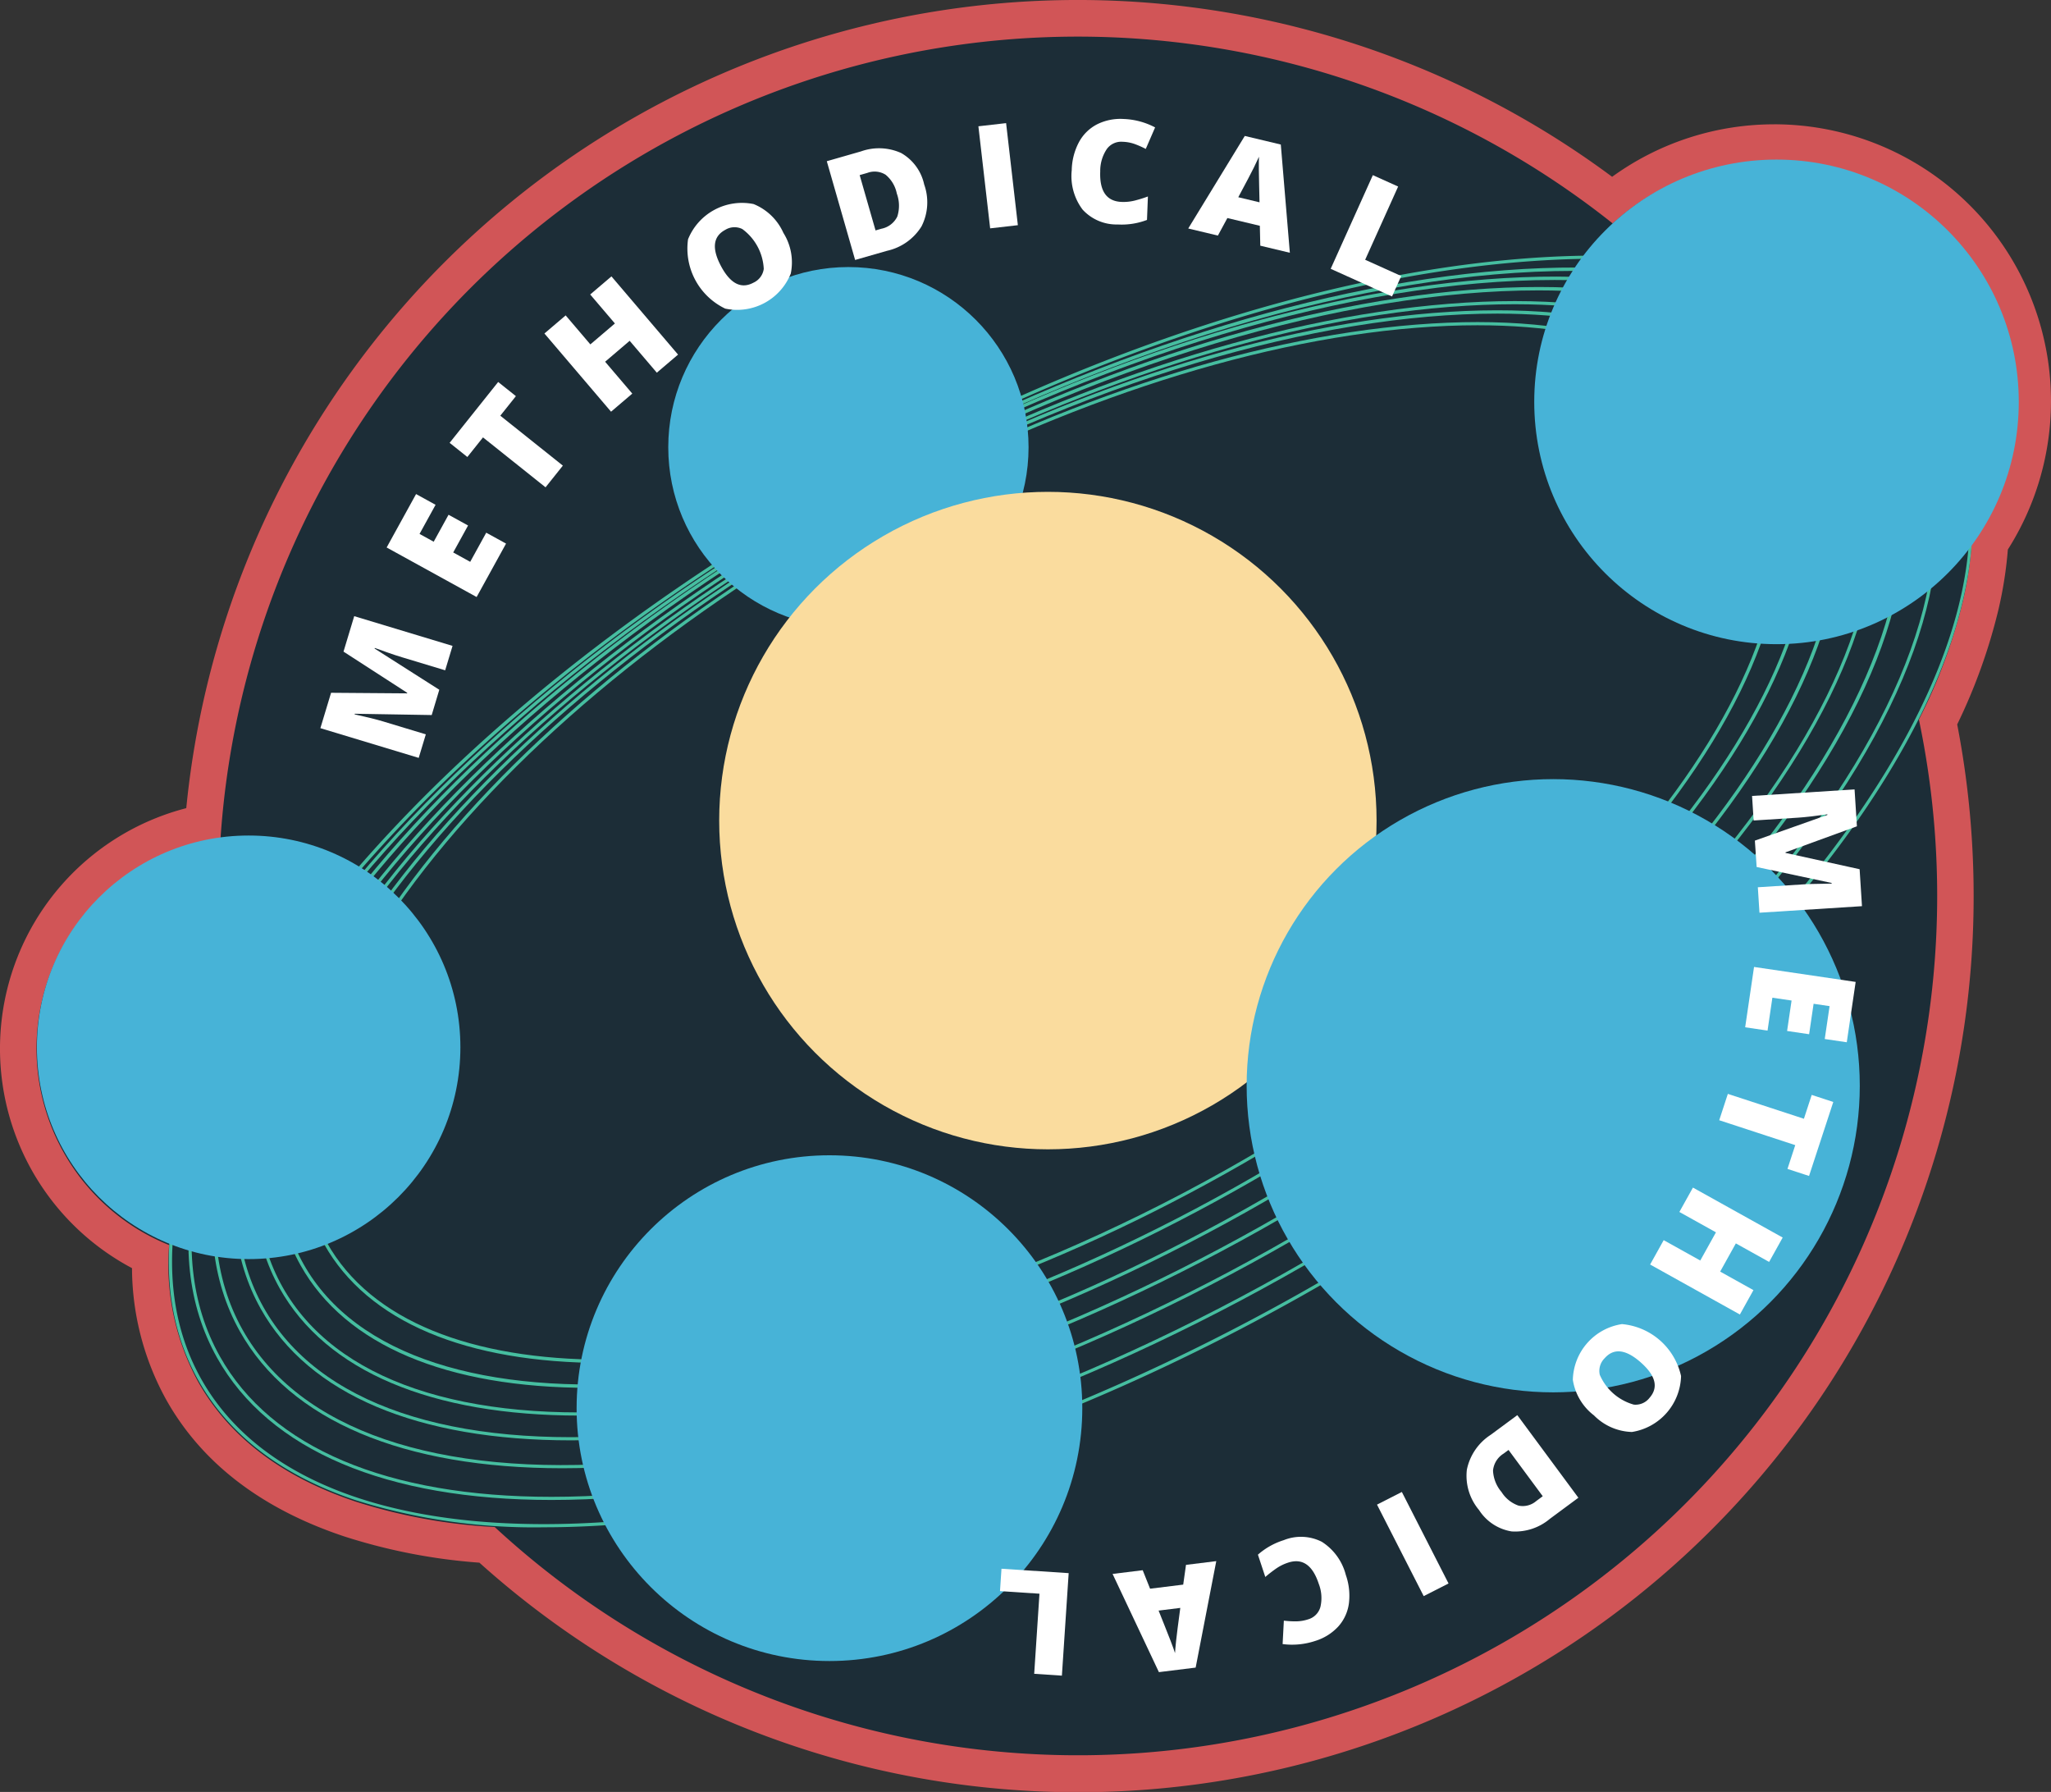
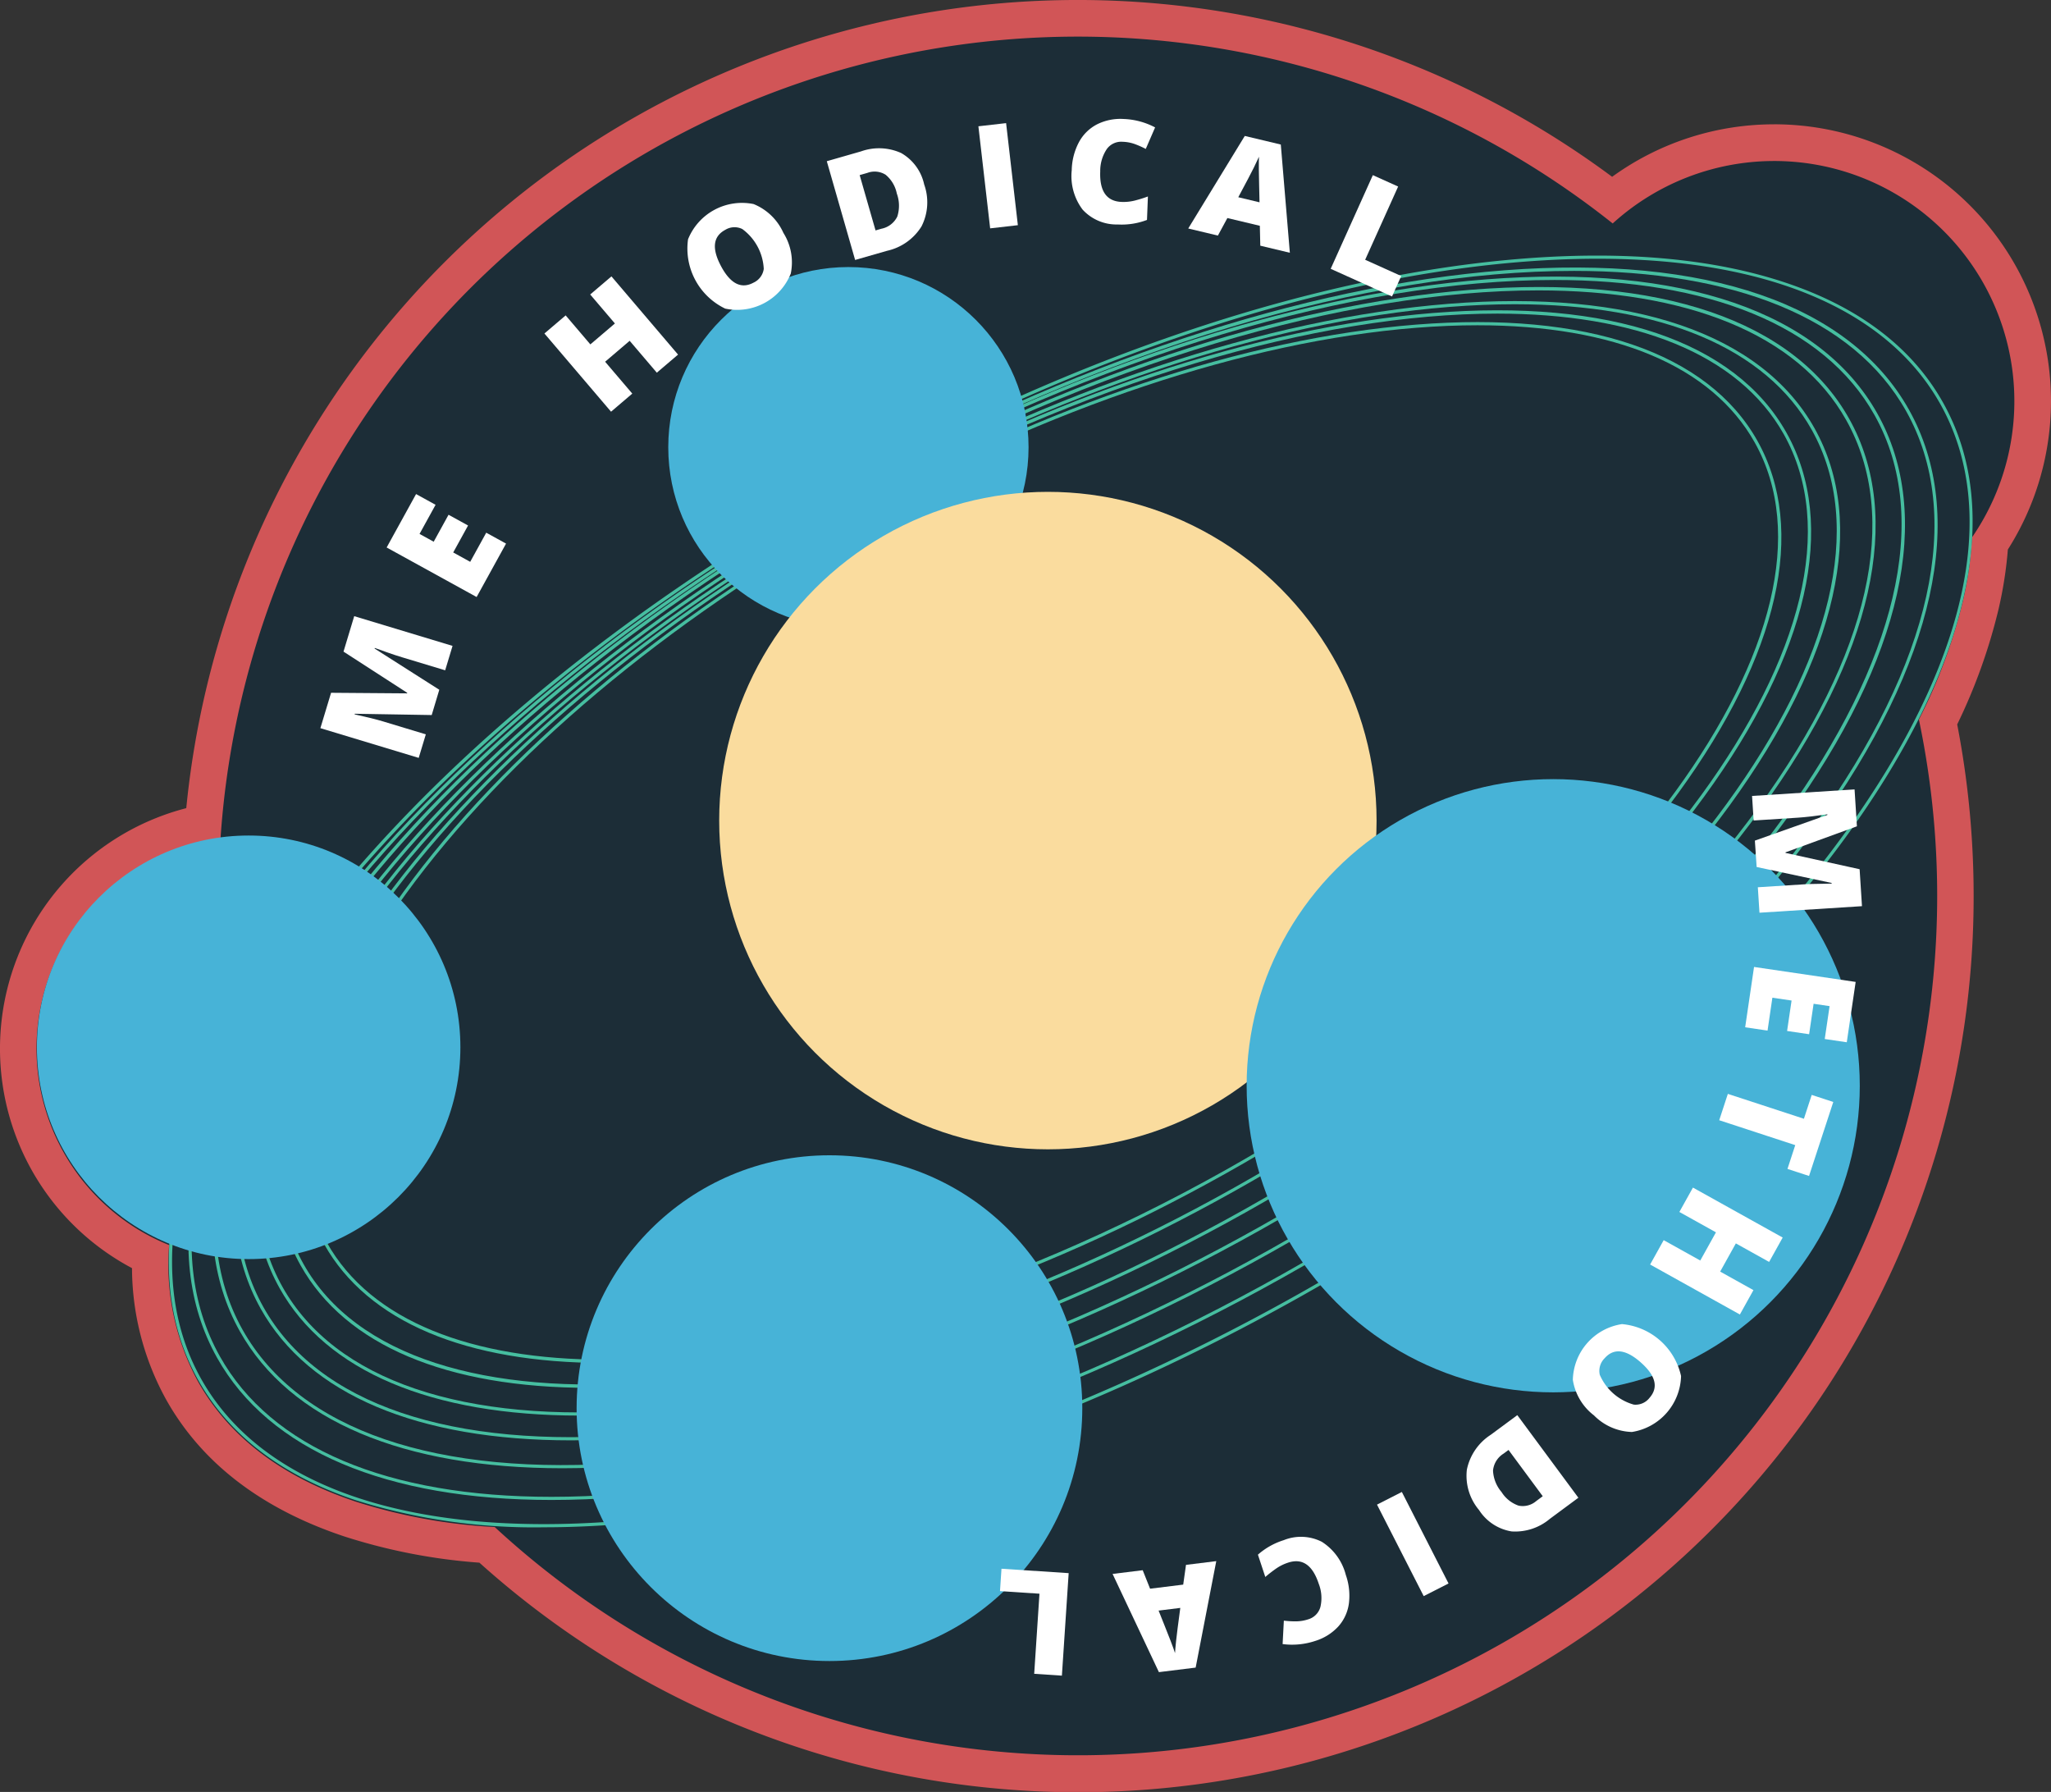
<svg xmlns="http://www.w3.org/2000/svg" width="194.603" height="170" viewBox="0 0 194.603 170">
  <rect x="0" y="0" width="194.603" height="170" fill="#333333" stroke="none" />
  <g id="Group_48490" data-name="Group 48490" transform="translate(-964.338 -4705.129)">
    <path id="Path_8847" data-name="Path 8847" d="M215.795,98.826a24.453,24.453,0,0,0-15.371,5.424A83.263,83.263,0,0,0,66.748,163.377a21.827,21.827,0,0,0-5.027,41.152,24.6,24.6,0,0,0,3.012,12.69c3.143,5.609,8.5,9.708,15.923,12.184a53.5,53.5,0,0,0,13.014,2.456A83.257,83.257,0,0,0,232.984,170.3a83.866,83.866,0,0,0-1.64-16.507,52.169,52.169,0,0,0,4.046-11.08,36.447,36.447,0,0,0,.876-5.848,24.525,24.525,0,0,0-20.472-38.034Z" transform="translate(916.882 4619.833)" fill="#1c2d37" />
    <g id="Group_45989" data-name="Group 45989" transform="translate(964.338 4705.129)">
      <path id="Path_8848" data-name="Path 8848" d="M217.558,102.326a22.7,22.7,0,0,0-15.322,5.931A81.522,81.522,0,0,0,70.142,166.631a20.089,20.089,0,0,0-4.876,38.545,23.231,23.231,0,0,0,2.746,12.958c2.925,5.22,7.957,9.051,14.957,11.385a52.2,52.2,0,0,0,13.19,2.413,81.55,81.55,0,0,0,135.127-76.615,50.891,50.891,0,0,0,4.175-11.235,34.222,34.222,0,0,0,.862-6.033,22.788,22.788,0,0,0-18.765-35.721Z" transform="translate(-49.22 -87.058)" fill="none" />
      <path id="Path_8849" data-name="Path 8849" d="M214.032,95.326a26.179,26.179,0,0,0-15.376,4.979A85,85,0,0,0,63.368,160.2a23.566,23.566,0,0,0-5.149,43.638,26.012,26.012,0,0,0,3.235,12.465c3.361,6,9.043,10.367,16.889,12.983a54.7,54.7,0,0,0,12.838,2.495,84.97,84.97,0,0,0,141.776-63.251,85.629,85.629,0,0,0-1.56-16.273,53.409,53.409,0,0,0,3.921-10.921,38.456,38.456,0,0,0,.885-5.671,26.263,26.263,0,0,0-22.173-40.341ZM232.8,134.521a34.235,34.235,0,0,1-.862,6.033,50.892,50.892,0,0,1-4.176,11.236A81.53,81.53,0,0,1,92.633,228.4a52.2,52.2,0,0,1-13.19-2.413c-7-2.334-12.032-6.165-14.957-11.385A23.231,23.231,0,0,1,61.74,201.65,20.089,20.089,0,0,1,66.617,163.1,81.522,81.522,0,0,1,198.71,104.731a22.785,22.785,0,0,1,34.087,29.79Z" transform="translate(-45.694 -83.532)" fill="#d15557" />
    </g>
    <g id="Group_46017" data-name="Group 46017" transform="translate(967.837 4720.268)">
      <g id="Group_45992" data-name="Group 45992" transform="translate(24.985 15.417)">
        <g id="Group_45991" data-name="Group 45991">
          <path id="Path_8850" data-name="Path 8850" d="M131.087,243.845c-13.122,0-22.455-3.919-26.575-11.274-4.707-8.4-2.041-20.261,7.508-33.395,9.524-13.1,24.763-25.916,42.911-36.083s37.033-16.473,53.18-17.755c16.186-1.285,27.695,2.634,32.4,11.035s2.04,20.261-7.508,33.395c-9.524,13.1-24.763,25.916-42.91,36.083s-37.033,16.473-53.18,17.754Q133.89,243.845,131.087,243.845ZM213.941,145.4q-2.789,0-5.807.238c-16.1,1.279-34.947,7.57-53.057,17.717s-33.315,22.931-42.814,36c-9.476,13.034-12.135,24.779-7.489,33.072,4.184,7.468,13.788,11.105,26.377,11.105,16.336,0,37.7-6.121,58.8-17.94,37.351-20.927,59.917-51.912,50.3-69.07C236.185,149.264,226.947,145.4,213.941,145.4Z" transform="translate(-102.242 -145.098)" fill="#46bea0" />
        </g>
      </g>
      <g id="Group_45994" data-name="Group 45994" transform="translate(22.686 14.298)">
        <g id="Group_45993" data-name="Group 45993">
          <path id="Path_8851" data-name="Path 8851" d="M127.36,245.07c-13.541,0-23.165-4.037-27.412-11.617-4.862-8.679-2.083-20.945,7.826-34.54,9.885-13.562,25.69-26.835,44.5-37.376s38.386-17.089,55.114-18.437c16.768-1.351,28.681,2.683,33.544,11.361s2.083,20.945-7.826,34.54c-9.885,13.561-25.69,26.835-44.5,37.375s-38.386,17.089-55.113,18.438Q130.308,245.07,127.36,245.07Zm86.1-101.91c-16.936,0-39.121,6.363-61.032,18.639-18.776,10.52-34.547,23.763-44.407,37.29-9.836,13.495-12.609,25.646-7.807,34.217,9.935,17.732,49.523,14.506,88.249-7.191s62.149-53.775,52.214-71.507C236.359,146.908,226.453,143.159,213.456,143.159Z" transform="translate(-97.611 -142.844)" fill="#46bea0" />
        </g>
      </g>
      <g id="Group_45996" data-name="Group 45996" transform="translate(20.609 13.424)">
        <g id="Group_45995" data-name="Group 45995">
          <path id="Path_8852" data-name="Path 8852" d="M124.308,246.814c-14.05,0-24.04-4.2-28.452-12.068-5.039-8.994-2.183-21.691,8.04-35.753,10.2-14.029,26.519-27.752,45.952-38.64s39.658-17.641,56.948-19.013c17.333-1.376,29.651,2.82,34.69,11.812s2.183,21.69-8.04,35.753c-10.2,14.03-26.518,27.752-45.951,38.64s-39.658,17.64-56.949,19.013Q127.309,246.815,124.308,246.814ZM213.04,141.383q-2.988,0-6.219.255c-17.248,1.369-37.43,8.108-56.826,18.976s-35.681,24.559-45.856,38.555c-10.151,13.962-13,26.545-8.021,35.43s17.2,13.026,34.4,11.66c17.248-1.369,37.429-8.108,56.825-18.975,40.006-22.415,64.175-55.6,53.877-73.985C236.87,145.525,226.972,141.383,213.04,141.383Z" transform="translate(-93.427 -141.083)" fill="#46bea0" />
        </g>
      </g>
      <g id="Group_45998" data-name="Group 45998" transform="translate(18.723 12.093)">
        <g id="Group_45997" data-name="Group 45997">
          <path id="Path_8853" data-name="Path 8853" d="M121.579,247.814c-14.539,0-24.876-4.341-29.44-12.488-5.214-9.3-2.259-22.444,8.32-37,10.555-14.519,27.444-28.72,47.555-39.988s41.041-18.256,58.935-19.676c17.933-1.424,30.683,2.917,35.9,12.222s2.259,22.444-8.32,37C223.97,202.4,207.081,216.6,186.97,227.872s-41.041,18.256-58.935,19.676Q124.685,247.814,121.579,247.814Zm91.754-109.094c-18.109,0-41.791,6.784-65.173,19.884-20.074,11.247-36.929,25.419-47.458,39.9C90.2,212.958,87.247,225.983,92.4,235.18s17.8,13.483,35.611,12.07c17.851-1.417,38.738-8.391,58.812-19.639s36.929-25.418,47.459-39.9c10.506-14.452,13.454-27.476,8.3-36.673C237.943,142.754,227.293,138.719,213.333,138.719Z" transform="translate(-89.625 -138.402)" fill="#46bea0" />
        </g>
      </g>
      <g id="Group_46000" data-name="Group 46000" transform="translate(16.636 11.103)">
        <g id="Group_45999" data-name="Group 45999">
          <path id="Path_8854" data-name="Path 8854" d="M118.638,249.456c-15.1,0-25.848-4.521-30.6-13-5.4-9.645-2.386-23.239,8.5-38.279,10.861-15.007,28.261-29.668,49-41.286s42.325-18.8,60.794-20.227c18.508-1.43,31.68,3.094,37.084,12.739s2.385,23.239-8.5,38.278c-10.861,15.007-28.261,29.669-49,41.285s-42.325,18.8-60.795,20.228Q121.762,249.456,118.638,249.456Zm94.1-112.729c-18.674,0-43.029,6.965-67.059,20.429-42.692,23.92-68.433,59.429-57.38,79.156,5.343,9.537,18.411,14.007,36.8,12.587,18.427-1.423,39.973-8.594,60.671-20.191,42.692-23.919,68.433-59.428,57.38-79.155C238.321,140.929,227.244,136.726,212.742,136.726Z" transform="translate(-85.421 -136.407)" fill="#46bea0" />
        </g>
      </g>
      <g id="Group_46002" data-name="Group 46002" transform="translate(14.378 10.24)">
        <g id="Group_46001" data-name="Group 46001">
          <path id="Path_8855" data-name="Path 8855" d="M115.323,251.59c-15.657,0-26.8-4.694-31.733-13.49-5.6-9.99-2.492-24.058,8.743-39.614,11.211-15.523,29.184-30.682,50.607-42.686s43.736-19.415,62.83-20.871c19.134-1.459,32.753,3.239,38.35,13.229s2.492,24.059-8.743,39.615c-11.211,15.523-29.184,30.683-50.607,42.685s-43.737,19.415-62.83,20.871Q118.513,251.591,115.323,251.59Zm96.988-116.6c-19.3,0-44.431,7.182-69.224,21.073-21.386,11.982-39.324,27.111-50.511,42.6-11.163,15.456-14.262,29.41-8.725,39.293,4.872,8.7,15.929,13.336,31.467,13.337q3.177,0,6.6-.26c19.05-1.453,41.32-8.851,62.706-20.834s39.324-27.111,50.511-42.6c11.163-15.456,14.262-29.41,8.725-39.292C238.843,139.353,227.349,134.989,212.311,134.989Z" transform="translate(-80.871 -134.669)" fill="#46bea0" />
        </g>
      </g>
      <g id="Group_46004" data-name="Group 46004" transform="translate(12.515 9.107)">
        <g id="Group_46003" data-name="Group 46003">
          <path id="Path_8856" data-name="Path 8856" d="M112.748,253.031a56.683,56.683,0,0,1-17.871-2.56c-7-2.334-12.032-6.165-14.957-11.385s-3.564-11.513-1.9-18.7c1.6-6.927,5.269-14.393,10.894-22.19,11.556-16.02,30.088-31.659,52.182-44.038s45.109-20.017,64.8-21.507c9.586-.726,17.868.047,24.613,2.3,7,2.335,12.032,6.165,14.957,11.385s3.564,11.512,1.9,18.7c-1.6,6.926-5.269,14.393-10.894,22.19-11.556,16.019-30.088,31.659-52.182,44.038s-45.108,20.017-64.805,21.507Q116,253.031,112.748,253.031Zm99.932-120.347q-3.254,0-6.757.265c-19.654,1.487-42.625,9.112-64.681,21.469-45.5,25.492-72.889,63.407-61.06,84.52,5.72,10.209,19.671,15.014,39.285,13.529,19.654-1.487,42.625-9.112,64.681-21.47s40.554-27.967,52.085-43.952c11.507-15.952,14.695-30.359,8.975-40.569C240.17,137.484,228.741,132.684,212.681,132.684Z" transform="translate(-77.118 -132.385)" fill="#46bea0" />
        </g>
      </g>
      <g id="Group_46006" data-name="Group 46006" transform="translate(59.907 10.196)">
        <g id="Group_46005" data-name="Group 46005">
          <circle id="Ellipse_361" data-name="Ellipse 361" cx="17.093" cy="17.093" r="17.093" fill="#47b3d7" />
        </g>
      </g>
      <g id="Group_46008" data-name="Group 46008" transform="translate(0 64.126)">
        <g id="Group_46007" data-name="Group 46007">
          <circle id="Ellipse_362" data-name="Ellipse 362" cx="20.092" cy="20.092" r="20.092" fill="#47b3d7" />
        </g>
      </g>
      <g id="Group_46010" data-name="Group 46010" transform="translate(51.211 94.461)">
        <g id="Group_46009" data-name="Group 46009">
          <circle id="Ellipse_363" data-name="Ellipse 363" cx="23.99" cy="23.99" r="23.99" fill="#47b3d7" />
        </g>
      </g>
      <g id="Group_46012" data-name="Group 46012" transform="translate(142.073)">
        <g id="Group_46011" data-name="Group 46011">
-           <circle id="Ellipse_364" data-name="Ellipse 364" cx="22.987" cy="22.987" r="22.987" fill="#47b3d7" />
-         </g>
+           </g>
      </g>
      <g id="Group_46014" data-name="Group 46014" transform="translate(64.739 31.522)">
        <g id="Group_46013" data-name="Group 46013">
          <circle id="Ellipse_365" data-name="Ellipse 365" cx="31.187" cy="31.187" r="31.187" fill="#fadc9e" />
        </g>
      </g>
      <g id="Group_46016" data-name="Group 46016" transform="translate(114.785 58.776)">
        <g id="Group_46015" data-name="Group 46015">
          <circle id="Ellipse_366" data-name="Ellipse 366" cx="29.088" cy="29.088" r="29.088" fill="#47b3d7" />
        </g>
      </g>
    </g>
    <g id="Ellipse_252" data-name="Ellipse 252" transform="translate(994.741 4716.417)">
      <g id="Group_46018" data-name="Group 46018" transform="translate(0)">
        <path id="Path_8857" data-name="Path 8857" d="M117.509,210.7l-7.3-.123-.017.058q1.758.384,2.708.671l4.051,1.225-.675,2.233-9.329-2.82,1.014-3.356,7.211.055.016-.051-6.047-3.91,1.016-3.363,9.33,2.82-.7,2.316-4.091-1.236q-.319-.1-.705-.223t-1.882-.663l-.018.058,6.138,3.909Z" transform="translate(-106.951 -154.152)" fill="#fff" />
        <path id="Path_8858" data-name="Path 8858" d="M130.94,182.67l-2.792,5.069-8.537-4.7,2.792-5.068,1.851,1.019-1.522,2.762,1.343.74,1.409-2.558,1.852,1.019-1.409,2.558,1.612.888,1.521-2.763Z" transform="translate(-113.328 -142.388)" fill="#fff" />
-         <path id="Path_8859" data-name="Path 8859" d="M142.392,164.484l-1.642,2.058-5.935-4.736-1.484,1.86-1.683-1.343,4.607-5.774,1.682,1.344-1.48,1.855Z" transform="translate(-119.39 -131.599)" fill="#fff" />
+         <path id="Path_8859" data-name="Path 8859" d="M142.392,164.484Z" transform="translate(-119.39 -131.599)" fill="#fff" />
        <path id="Path_8860" data-name="Path 8860" d="M162.451,143.784l-2.014,1.716-2.577-3.024-2.329,1.985,2.577,3.024-2.014,1.717-6.322-7.42,2.015-1.716,2.343,2.75,2.329-1.984-2.344-2.75,2.016-1.717Z" transform="translate(-128.519 -121.432)" fill="#fff" />
        <path id="Path_8861" data-name="Path 8861" d="M186.139,125.084a5.254,5.254,0,0,1,.7,3.866,5.481,5.481,0,0,1-6.218,3.321,6.316,6.316,0,0,1-3.528-6.576,5.518,5.518,0,0,1,6.222-3.342A5.259,5.259,0,0,1,186.139,125.084Zm-5.913,3.166q1.334,2.491,3.068,1.563a1.691,1.691,0,0,0,.983-1.306,4.985,4.985,0,0,0-2.034-3.784,1.669,1.669,0,0,0-1.619.076Q178.881,125.733,180.227,128.25Z" transform="translate(-142.213 -114.281)" fill="#fff" />
        <path id="Path_8862" data-name="Path 8862" d="M212.994,115.314a5.032,5.032,0,0,1-.255,3.985,5.157,5.157,0,0,1-3.266,2.311l-3.03.869-2.688-9.368,3.242-.93a5.088,5.088,0,0,1,3.814.154A4.53,4.53,0,0,1,212.994,115.314Zm-2.6.844a3.1,3.1,0,0,0-1.057-1.763,1.961,1.961,0,0,0-1.726-.178l-.737.212,1.506,5.248.564-.162a2.127,2.127,0,0,0,1.5-1.154A3.37,3.37,0,0,0,210.392,116.158Z" transform="translate(-155.71 -109.105)" fill="#fff" />
        <path id="Path_8863" data-name="Path 8863" d="M233.852,117.049l-1.116-9.683,2.629-.3,1.116,9.682Z" transform="translate(-170.307 -106.673)" fill="#fff" />
        <path id="Path_8864" data-name="Path 8864" d="M255.391,108.44a1.679,1.679,0,0,0-1.5.711,3.726,3.726,0,0,0-.61,2.1q-.11,2.812,2.028,2.895a4.406,4.406,0,0,0,1.26-.131,12.556,12.556,0,0,0,1.236-.385l-.087,2.224a6.74,6.74,0,0,1-2.779.432,4.363,4.363,0,0,1-3.33-1.411,5.279,5.279,0,0,1-1.031-3.743,5.9,5.9,0,0,1,.674-2.636,4.073,4.073,0,0,1,1.707-1.7,4.955,4.955,0,0,1,2.539-.518,6.916,6.916,0,0,1,2.99.8l-.886,2.04a9.073,9.073,0,0,0-1.063-.469A3.754,3.754,0,0,0,255.391,108.44Z" transform="translate(-179.292 -106.278)" fill="#fff" />
        <path id="Path_8865" data-name="Path 8865" d="M279.686,119.93l-.043-1.888-3.08-.735-.9,1.663-2.814-.672,5.365-8.78,3.418.815.859,10.267Zm-.073-4.116-.037-1.654q-.019-.553-.026-1.425t.012-1.244q-.138.317-.49,1.034t-1.475,2.807Z" transform="translate(-190.51 -107.909)" fill="#fff" />
        <path id="Path_8866" data-name="Path 8866" d="M300.086,125.9l4-8.886,2.4,1.081-3.129,6.947,3.422,1.542-.873,1.939Z" transform="translate(-204.231 -111.686)" fill="#fff" />
      </g>
    </g>
    <g id="Ellipse_252-2" data-name="Ellipse 252" transform="translate(1059.223 4780.02)">
      <g id="Group_46019" data-name="Group 46019">
        <path id="Path_8867" data-name="Path 8867" d="M380.906,239.287l6.878-2.436,0-.06q-1.781.253-2.772.317l-4.224.269-.149-2.328,9.726-.621.223,3.5-6.776,2.47,0,.053L390.844,242l.224,3.506-9.726.621-.155-2.415,4.265-.272q.332-.022.739-.037t2-.038l0-.06-7.117-1.516Z" transform="translate(-309.285 -234.429)" fill="#fff" />
        <path id="Path_8868" data-name="Path 8868" d="M379.325,274.09l.842-5.724,9.642,1.42-.843,5.724-2.091-.307.46-3.12-1.517-.224-.425,2.889-2.09-.308.425-2.888-1.821-.268-.459,3.119Z" transform="translate(-308.625 -251.523)" fill="#fff" />
        <path id="Path_8869" data-name="Path 8869" d="M374.364,295.124l.819-2.5,7.217,2.361.74-2.263,2.047.67-2.3,7.019-2.047-.669.738-2.256Z" transform="translate(-306.126 -263.74)" fill="#fff" />
        <path id="Path_8870" data-name="Path 8870" d="M361.154,317.839l1.287-2.312,3.471,1.932,1.488-2.674-3.471-1.932,1.287-2.313,8.516,4.74-1.287,2.312-3.157-1.757L367.8,318.51l3.157,1.758-1.287,2.312Z" transform="translate(-299.472 -272.766)" fill="#fff" />
        <path id="Path_8871" data-name="Path 8871" d="M348.37,345.293a5.258,5.258,0,0,1-2.008-3.377,5.483,5.483,0,0,1,4.663-5.286,6.315,6.315,0,0,1,5.605,4.927,5.516,5.516,0,0,1-4.66,5.307A5.264,5.264,0,0,1,348.37,345.293Zm4.432-5.034q-2.12-1.867-3.421-.392a1.69,1.69,0,0,0-.465,1.566,4.98,4.98,0,0,0,3.229,2.835,1.669,1.669,0,0,0,1.489-.637Q354.944,342.145,352.8,340.259Z" transform="translate(-292.013 -285.905)" fill="#fff" />
        <path id="Path_8872" data-name="Path 8872" d="M327.224,363.037a5.038,5.038,0,0,1-1.156-3.822,5.162,5.162,0,0,1,2.252-3.306l2.536-1.874,5.794,7.836-2.712,2.006a5.1,5.1,0,0,1-3.627,1.189A4.532,4.532,0,0,1,327.224,363.037Zm2.141-1.7a3.1,3.1,0,0,0,1.608,1.283,1.962,1.962,0,0,0,1.68-.437l.616-.456-3.246-4.389-.472.348a2.127,2.127,0,0,0-1,1.607A3.364,3.364,0,0,0,329.365,361.336Z" transform="translate(-281.775 -294.673)" fill="#fff" />
        <path id="Path_8873" data-name="Path 8873" d="M311.3,368.72l4.431,8.681-2.357,1.2-4.431-8.68Z" transform="translate(-273.175 -302.07)" fill="#fff" />
        <path id="Path_8874" data-name="Path 8874" d="M290.962,385.122a1.681,1.681,0,0,0,1.152-1.191,3.722,3.722,0,0,0-.164-2.181q-.881-2.672-2.913-2a4.372,4.372,0,0,0-1.134.563,12.777,12.777,0,0,0-1.023.794l-.7-2.115a6.75,6.75,0,0,1,2.451-1.377,4.369,4.369,0,0,1,3.614.157,5.282,5.282,0,0,1,2.276,3.146,5.918,5.918,0,0,1,.291,2.7,4.077,4.077,0,0,1-1.006,2.187,4.95,4.95,0,0,1-2.2,1.374,6.942,6.942,0,0,1-3.083.294l.117-2.222a8.984,8.984,0,0,0,1.159.067A3.8,3.8,0,0,0,290.962,385.122Z" transform="translate(-261.711 -306.393)" fill="#fff" />
        <path id="Path_8875" data-name="Path 8875" d="M261.25,382.8l.7,1.754,3.143-.388.265-1.874,2.872-.354-1.956,10.1-3.487.431-4.395-9.317Zm1.508,3.83.613,1.536q.21.512.523,1.326c.207.542.349.933.423,1.17q.018-.345.1-1.141t.4-3.146Z" transform="translate(-247.713 -308.726)" fill="#fff" />
        <path id="Path_8876" data-name="Path 8876" d="M243.387,383.808l-.643,9.725-2.628-.174.5-7.6-3.745-.247.141-2.122Z" transform="translate(-236.874 -309.457)" fill="#fff" />
      </g>
    </g>
  </g>
</svg>